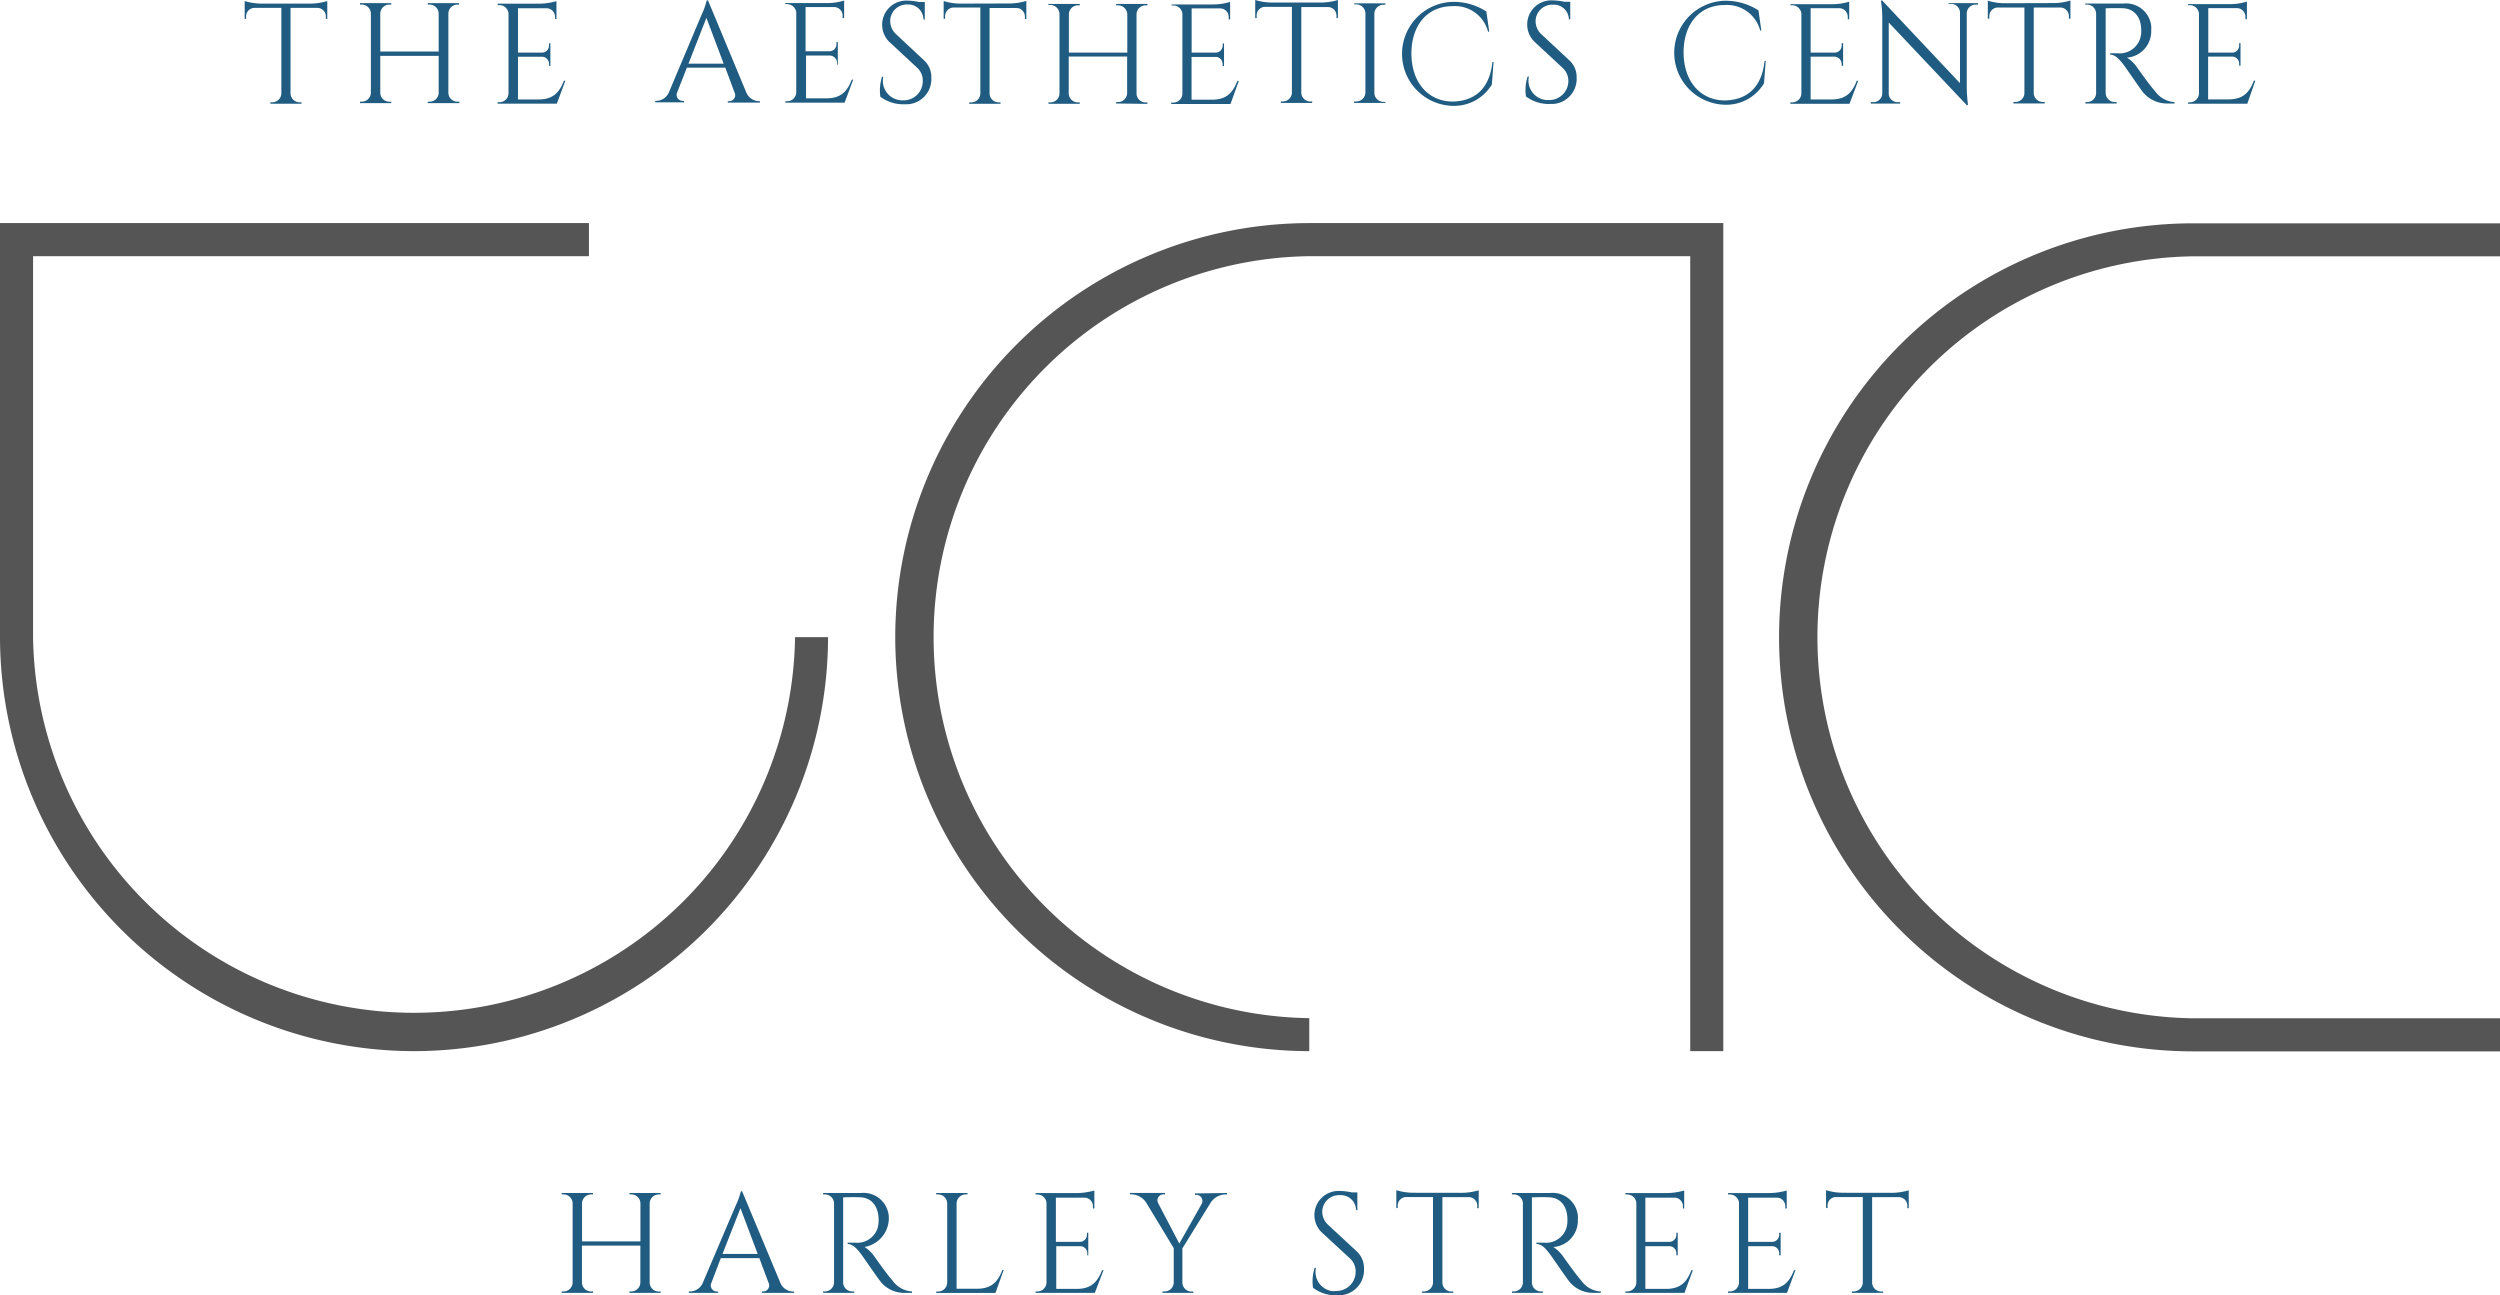
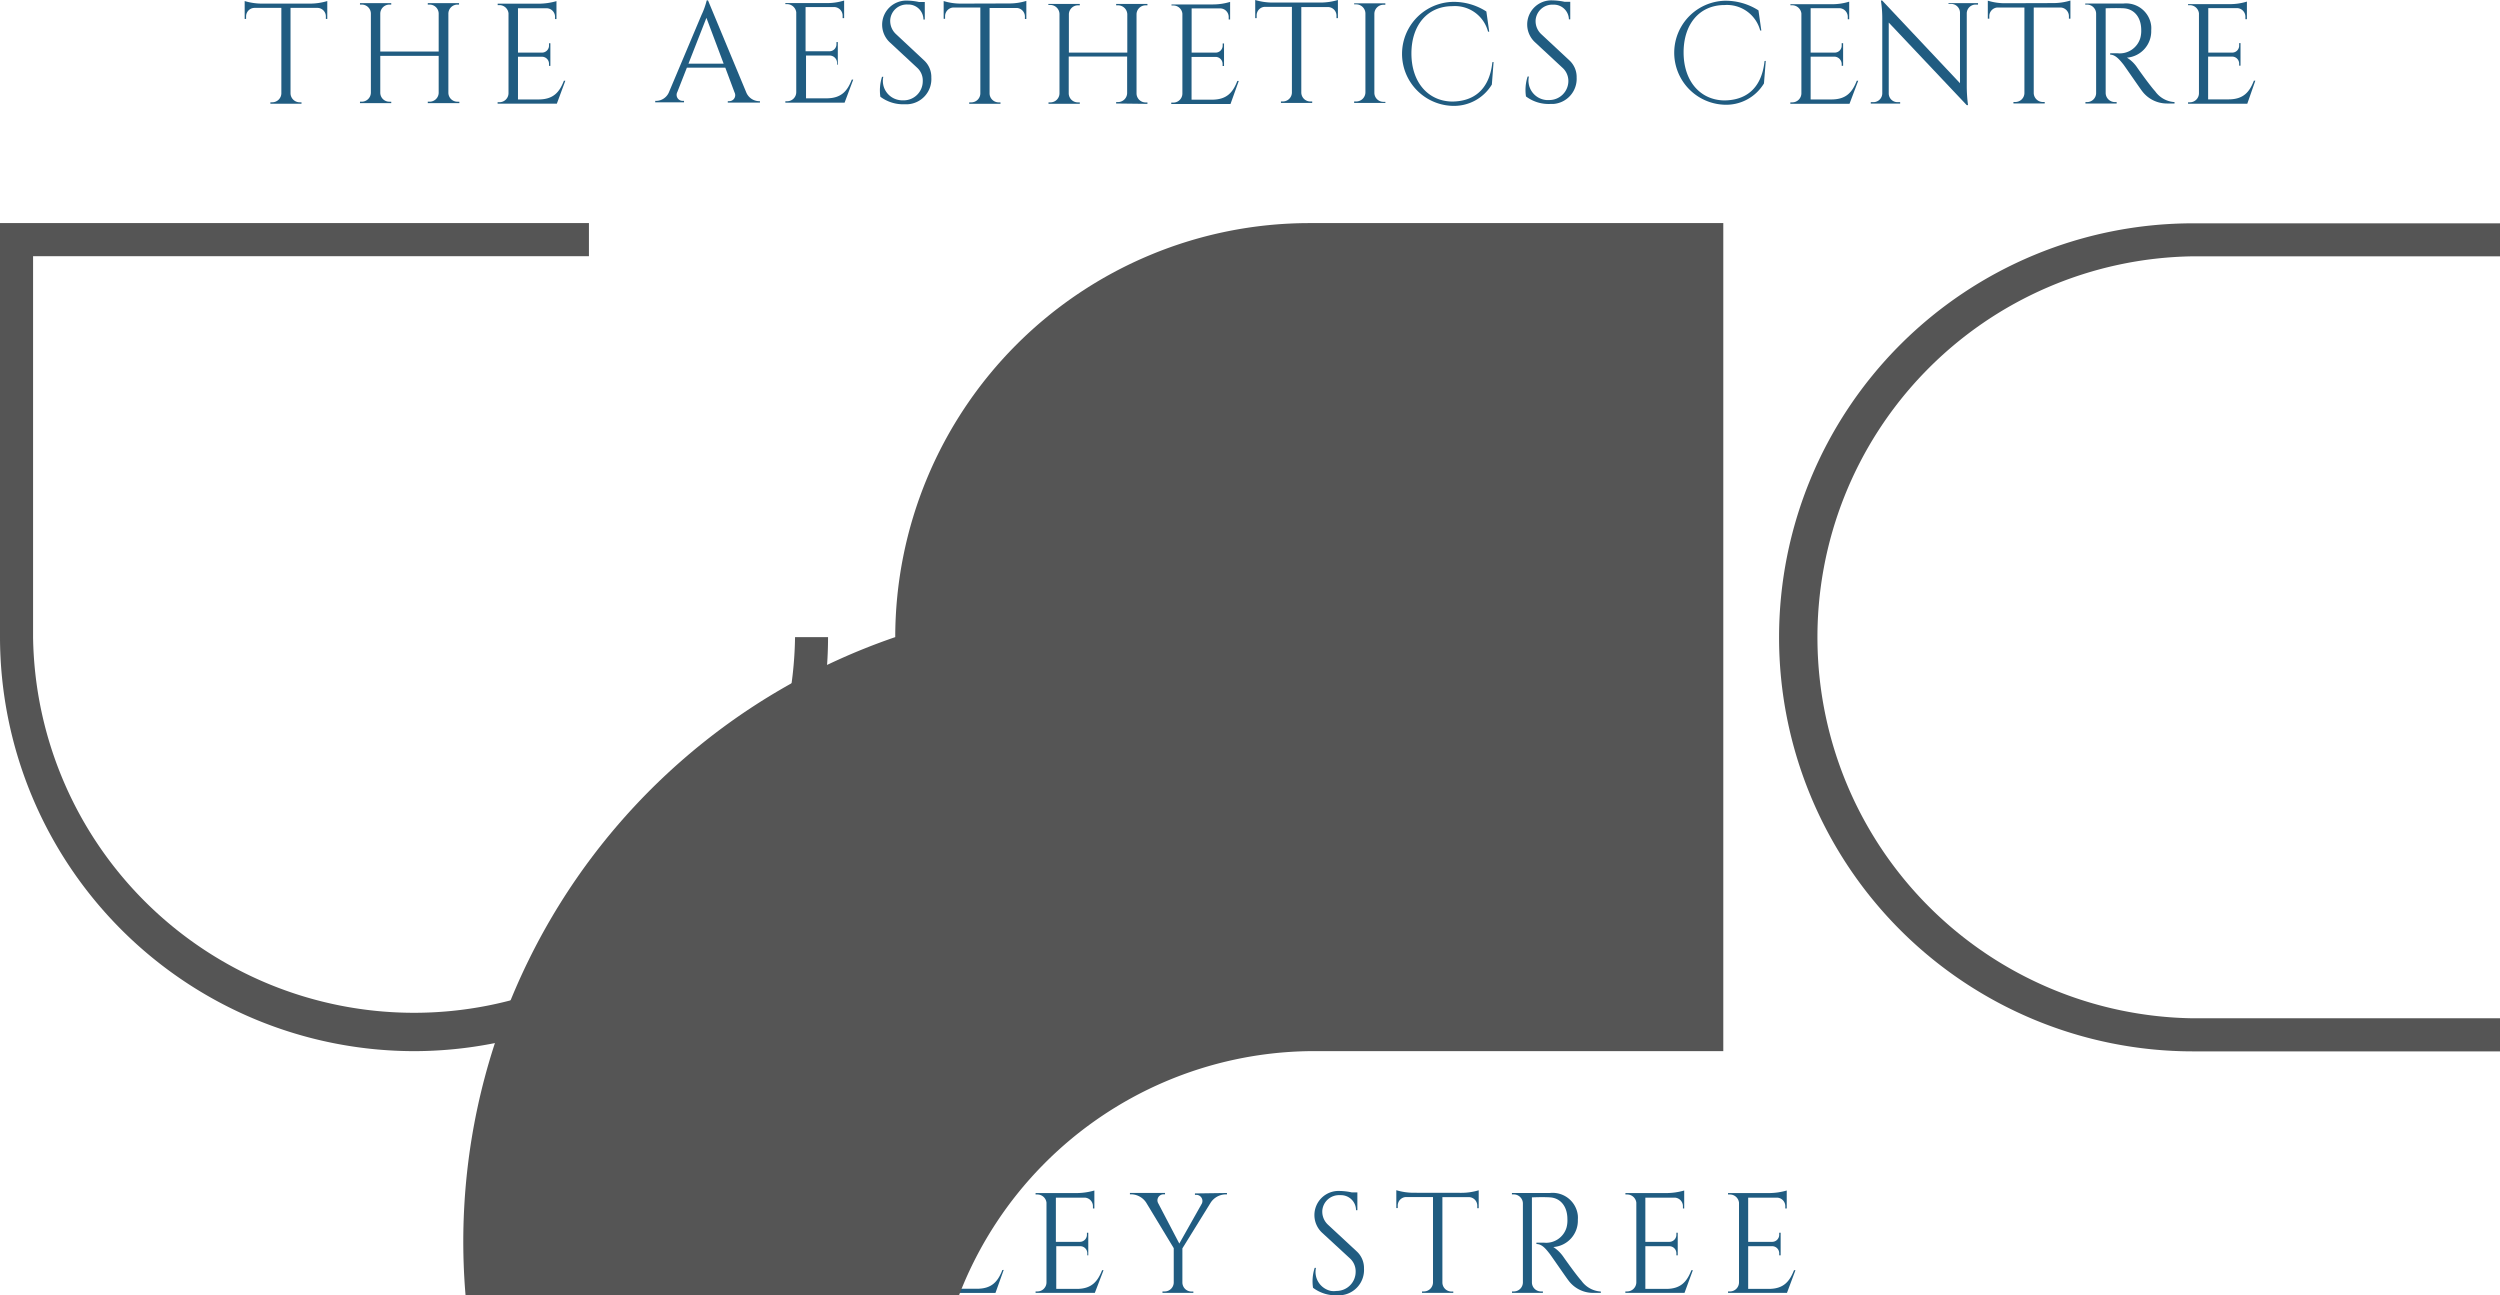
<svg xmlns="http://www.w3.org/2000/svg" id="Layer_1" data-name="Layer 1" viewBox="0 0 332.59 172.33">
  <defs>
    <style>.cls-1{fill:#205c81;}.cls-2{fill:#9b9b9b;}.cls-3{fill:#555;}</style>
  </defs>
  <path class="cls-1" d="M118.09,172v-.19h.24a1.21,1.21,0,0,0,1.21-1.18v-4.92h-7.77v4.9a1.21,1.21,0,0,0,1.22,1.2h.25V172h-4.16v-.19h.24a1.21,1.21,0,0,0,1.21-1.2V160.09a1.21,1.21,0,0,0-1.21-1.19h-.24v-.19h4.16v.19H113a1.22,1.22,0,0,0-1.22,1.18v5.07h7.77v-5.08a1.21,1.21,0,0,0-1.21-1.17h-.24v-.19h4.14v.19H122a1.22,1.22,0,0,0-1.22,1.19v10.53a1.21,1.21,0,0,0,1.22,1.2h.24V172Z" transform="translate(-34.35)" />
  <path class="cls-1" d="M138.15,170.62a1.86,1.86,0,0,0,1.67,1.2H140V172H135.7v-.19h.16a.8.8,0,0,0,.82-.78.76.76,0,0,0-.1-.41l-1.21-3.24h-5.13L129,170.64a.81.81,0,0,0,.35,1.09.85.85,0,0,0,.38.09h.16V172H126v-.19h.2a1.88,1.88,0,0,0,1.67-1.2l4.33-10.17a10.33,10.33,0,0,0,.71-1.95h.17Zm-3-3.8-2.29-6.09-2.39,6.09Z" transform="translate(-34.35)" />
  <path class="cls-1" d="M148.88,158.71a3.37,3.37,0,0,1,3.7,3,3.89,3.89,0,0,1-3.21,4.18,4.82,4.82,0,0,1,1.36,1.34s1.63,2.34,2.37,3.14a3.4,3.4,0,0,0,2.58,1.44V172h-1a4,4,0,0,1-3.31-1.67c-.22-.25-2.36-3.37-2.51-3.55-.49-.63-1.05-1.28-1.74-1.28v-.18h1a2.83,2.83,0,0,0,3-2,4.38,4.38,0,0,0,.12-1.14c-.05-1.71-.94-2.82-2.36-2.89-1-.06-2.12,0-2.36,0v11.33a1.21,1.21,0,0,0,1.21,1.19H148V172h-4.15v-.19h.24a1.23,1.23,0,0,0,1.22-1.19V160.09a1.22,1.22,0,0,0-1.22-1.19h-.24v-.19Z" transform="translate(-34.35)" />
  <path class="cls-1" d="M167.88,168.94l-1.1,3.07H158.9v-.19h.24a1.21,1.21,0,0,0,1.22-1.2h0V160.1a1.21,1.21,0,0,0-1.22-1.2h-.24v-.19h4.16v.19h-.24a1.22,1.22,0,0,0-1.21,1.2v11.35h2.72c2,0,2.79-1,3.37-2.49Z" transform="translate(-34.35)" />
  <path class="cls-1" d="M180,172h-7.88v-.19h.24a1.21,1.21,0,0,0,1.21-1.2V160a1.22,1.22,0,0,0-1.21-1.09h-.24v-.19h5.55a8.72,8.72,0,0,0,2.27-.34v2.39h-.19v-.31a1.14,1.14,0,0,0-1.07-1.13h-3.86v5.88h3.21a.94.94,0,0,0,.92-.94V164h.18v3H179v-.28a.94.94,0,0,0-.9-.93h-3.23v5.68h2.72c2,0,2.79-1,3.38-2.49h.19Z" transform="translate(-34.35)" />
  <path class="cls-1" d="M197.58,158.71v.19h-.27a2.42,2.42,0,0,0-1.9,1.1l-3.76,6.08v4.54a1.21,1.21,0,0,0,1.22,1.2h.24V172H189v-.19h.29a1.21,1.21,0,0,0,1.21-1.18v-4.58L186.84,160a2.43,2.43,0,0,0-1.91-1.11h-.26v-.19h4.67v.19h-.24a.81.81,0,0,0-.77.83.83.83,0,0,0,.1.35l2.81,5.37,3-5.32h0a.82.82,0,0,0-.38-1.08.79.79,0,0,0-.3-.08h-.24v-.19Z" transform="translate(-34.35)" />
  <path class="cls-1" d="M214.81,166.45a3,3,0,0,1,1,2.31,3.37,3.37,0,0,1-3.15,3.56,2.8,2.8,0,0,1-.41,0,5,5,0,0,1-3.22-1,5.81,5.81,0,0,1,.22-2.65h.17a2.58,2.58,0,0,0,2,3.07,2.61,2.61,0,0,0,.74,0,2.54,2.54,0,0,0,2.54-2.54h0a2.33,2.33,0,0,0-.74-1.77L210.24,164a3.21,3.21,0,0,1,2.31-5.56,8.15,8.15,0,0,1,1.63.19h.75V161h-.18a2,2,0,0,0-2-2h-.15a2.23,2.23,0,0,0-2.34,2.12v.07a2.37,2.37,0,0,0,.77,1.75Z" transform="translate(-34.35)" />
  <path class="cls-1" d="M228.78,158.69a8,8,0,0,0,2.29-.34v2.38h-.19v-.34a1.14,1.14,0,0,0-1.08-1.13h-3.56v11.38a1.21,1.21,0,0,0,1.21,1.18h.24V172h-4.16v-.19h.24a1.22,1.22,0,0,0,1.22-1.16v-11.4h-3.61a1.14,1.14,0,0,0-1.08,1.13v.34h-.19v-2.38a8,8,0,0,0,2.29.34Z" transform="translate(-34.35)" />
  <path class="cls-1" d="M240.56,158.71a3.37,3.37,0,0,1,3.7,3,3.47,3.47,0,0,1,0,.56A3.51,3.51,0,0,1,241,165.9a4.82,4.82,0,0,1,1.36,1.34s1.64,2.34,2.37,3.14a3.41,3.41,0,0,0,2.59,1.44V172h-1a4.07,4.07,0,0,1-3.32-1.67c-.21-.25-2.35-3.37-2.5-3.55-.5-.63-1-1.28-1.75-1.28v-.18h1a2.83,2.83,0,0,0,3-2,3.63,3.63,0,0,0,.12-1.14c0-1.71-.94-2.82-2.35-2.89-1-.06-2.12,0-2.37,0v11.33a1.21,1.21,0,0,0,1.22,1.19h.24V172H235.5v-.19h.24a1.21,1.21,0,0,0,1.21-1.19V160.09a1.22,1.22,0,0,0-1.22-1.19h-.24v-.19Z" transform="translate(-34.35)" />
  <path class="cls-1" d="M258.45,172h-7.87v-.19h.24a1.23,1.23,0,0,0,1.22-1.2V160a1.22,1.22,0,0,0-1.21-1.09h-.24v-.19h5.55a8.72,8.72,0,0,0,2.27-.34v2.39h-.17v-.31a1.14,1.14,0,0,0-1.07-1.13h-3.93v5.88h3.21a.94.94,0,0,0,.92-.94V164h.18v3h-.18v-.28a.94.94,0,0,0-.9-.93h-3.23v5.68H256c2,0,2.78-1,3.37-2.49h.19Z" transform="translate(-34.35)" />
  <path class="cls-1" d="M272.08,172h-7.84v-.19h.24a1.21,1.21,0,0,0,1.22-1.2h0V160a1.22,1.22,0,0,0-1.21-1.09h-.25v-.19h5.55a8.58,8.58,0,0,0,2.26-.34v2.39h-.19v-.31a1.14,1.14,0,0,0-1.06-1.13h-3.88v5.88h3.21a.94.94,0,0,0,.92-.94V164h.19v3h-.19v-.28a.94.94,0,0,0-.9-.93h-3.23v5.68h2.73c2,0,2.78-1,3.37-2.49h.19Z" transform="translate(-34.35)" />
-   <path class="cls-1" d="M286,158.69a8,8,0,0,0,2.28-.34v2.38h-.19v-.34a1.14,1.14,0,0,0-1.08-1.13h-3.6v11.38a1.21,1.21,0,0,0,1.21,1.18h.25V172h-4.16v-.19h.24a1.22,1.22,0,0,0,1.22-1.16v-11.4h-3.6a1.13,1.13,0,0,0-1.09,1.13v.34h-.2v-2.38a8,8,0,0,0,2.29.34Z" transform="translate(-34.35)" />
  <path class="cls-1" d="M75.61.48A8,8,0,0,0,77.89.14V2.52H77.7V2.18a1.13,1.13,0,0,0-1.08-1.13H73V12.43a1.22,1.22,0,0,0,1.22,1.18h.24v.19H70.32v-.19h.24a1.22,1.22,0,0,0,1.22-1.16V1.05h-3.6a1.13,1.13,0,0,0-1.09,1.13v.34H66.9V.14a8,8,0,0,0,2.29.34Z" transform="translate(-34.35)" />
  <path class="cls-1" d="M91.26,13.72v-.19h.24a1.21,1.21,0,0,0,1.21-1.18V7.43H84.94v4.9a1.2,1.2,0,0,0,1.22,1.2h.24v.19H82.24v-.19h.24a1.22,1.22,0,0,0,1.21-1.2V1.8A1.21,1.21,0,0,0,82.48.61h-.24V.42H86.4V.61h-.24a1.22,1.22,0,0,0-1.22,1.18V6.86h7.77V1.78A1.21,1.21,0,0,0,91.5.61h-.24V.42h4.16V.61h-.24A1.21,1.21,0,0,0,94,1.8V12.33a1.2,1.2,0,0,0,1.22,1.2h.24v.19Z" transform="translate(-34.35)" />
  <path class="cls-1" d="M108.43,13.79h-7.88V13.6h.24A1.21,1.21,0,0,0,102,12.4h0V1.77A1.22,1.22,0,0,0,100.8.68h-.24V.49h5.56a8.71,8.71,0,0,0,2.26-.34V2.54h-.19V2.23a1.14,1.14,0,0,0-1.06-1.13h-3.87V7h3.21a.94.94,0,0,0,.92-.94V5.76h.18v3h-.18V8.48a.94.94,0,0,0-.9-.93h-3.23v5.68H106c2,0,2.79-1,3.37-2.49h.19Z" transform="translate(-34.35)" />
  <path class="cls-1" d="M146.71,13.66h-7.88v-.19h.24a1.21,1.21,0,0,0,1.21-1.19V1.64A1.24,1.24,0,0,0,139.07.55h-.24V.41h5.55a7.62,7.62,0,0,0,2.27-.34V2.41h-.2V2.08A1.15,1.15,0,0,0,145.39.94h-3.87V6.82h3.19a.93.93,0,0,0,.92-.94V5.6h.18v3h-.1V8.32a1,1,0,0,0-.9-.93h-3.23v5.69h2.72c2,0,2.79-1,3.37-2.49h.19Z" transform="translate(-34.35)" />
  <path class="cls-1" d="M133.62,12.27a1.88,1.88,0,0,0,1.67,1.19h.16v.19h-4.28v-.19h.17a.8.8,0,0,0,.82-.78.86.86,0,0,0-.1-.41L130.84,9h-5.11l-1.27,3.24a.8.8,0,0,0,.72,1.18h.17v.19h-3.83v-.19h.18a1.88,1.88,0,0,0,1.66-1.19L127.67,2a10.3,10.3,0,0,0,.7-1.95h.17Zm-3-3.8-2.29-6.1-2.39,6.1Z" transform="translate(-34.35)" />
  <path class="cls-1" d="M157.25,8a3,3,0,0,1,1,2.32,3.35,3.35,0,0,1-3.13,3.55h-.43a5.05,5.05,0,0,1-3.22-1,5.94,5.94,0,0,1,.22-2.65h.17a2.58,2.58,0,0,0,2,3.07,2.76,2.76,0,0,0,.7.06,2.54,2.54,0,0,0,2.55-2.53v0A2.29,2.29,0,0,0,156.35,9l-3.64-3.38A3.21,3.21,0,0,1,155,.08a8.07,8.07,0,0,1,1.63.19h.75V2.6h-.18a2,2,0,0,0-2-2h-.1a2.21,2.21,0,0,0-2.32,2.1.22.22,0,0,0,0,.08,2.38,2.38,0,0,0,.76,1.75Z" transform="translate(-34.35)" />
  <path class="cls-1" d="M243.1,8a3,3,0,0,1,1,2.32A3.35,3.35,0,0,1,241,13.83h-.42a5,5,0,0,1-3.22-1,5.81,5.81,0,0,1,.22-2.65h.17a2.59,2.59,0,0,0,2,3.08,2.34,2.34,0,0,0,.7.05A2.54,2.54,0,0,0,243,10.78v0A2.37,2.37,0,0,0,242.2,9l-3.64-3.38A3.21,3.21,0,0,1,240.87.05a9,9,0,0,1,1.63.19h.75V2.57h-.18a2,2,0,0,0-2-1.95h-.1a2.23,2.23,0,0,0-2.33,2.11V2.8a2.36,2.36,0,0,0,.76,1.75Z" transform="translate(-34.35)" />
  <path class="cls-1" d="M198.05,13.84h-7.88v-.19h.27a1.21,1.21,0,0,0,1.21-1.19V1.82A1.21,1.21,0,0,0,190.44.73h-.24V.59h5.55A7.83,7.83,0,0,0,198,.25V2.59h-.19V2.26a1.14,1.14,0,0,0-1.06-1.14h-3.87V7h3.21a.94.94,0,0,0,.92-.94V5.78h.18v3H197V8.5a.94.94,0,0,0-.9-.93h-3.23v5.69h2.72c2,0,2.79-1,3.37-2.49h.19Z" transform="translate(-34.35)" />
  <path class="cls-1" d="M168.6.46a7.7,7.7,0,0,0,2.29-.34V2.53h-.19V2.2a1.15,1.15,0,0,0-1.08-1.14H166V12.44a1.21,1.21,0,0,0,1.21,1.18h.24v.19h-4.16v-.19h.24a1.21,1.21,0,0,0,1.24-1.19V1h-3.61a1.16,1.16,0,0,0-1.08,1.14v.36h-.19V.14a7.8,7.8,0,0,0,2.29.34Z" transform="translate(-34.35)" />
  <path class="cls-1" d="M182.84,13.77v-.19h.24a1.22,1.22,0,0,0,1.22-1.18V7.52h-7.77v4.91a1.21,1.21,0,0,0,1.21,1.19H178v.19h-4.16v-.19h.24a1.21,1.21,0,0,0,1.22-1.19V1.85A1.23,1.23,0,0,0,174.06.66h-.24V.52H178V.71h-.24a1.21,1.21,0,0,0-1.21,1.19V7h7.77V1.88A1.23,1.23,0,0,0,183.08.71h-.24V.52H187V.71h-.24a1.21,1.21,0,0,0-1.21,1.2V12.44a1.21,1.21,0,0,0,1.21,1.19H187v.19Z" transform="translate(-34.35)" />
  <path class="cls-1" d="M210.05.34A8.14,8.14,0,0,0,212.34,0V2.41h-.19V2.08A1.14,1.14,0,0,0,211.07.94h-3.6V12.32a1.2,1.2,0,0,0,1.21,1.18h.24v.19h-4.16V13.5H205a1.21,1.21,0,0,0,1.22-1.16V.91h-3.61a1.13,1.13,0,0,0-1.08,1.14v.36h-.19V0a8,8,0,0,0,2.29.34Z" transform="translate(-34.35)" />
  <path class="cls-1" d="M218.66,13.69H214.5V13.5h.24A1.23,1.23,0,0,0,216,12.31V1.77A1.23,1.23,0,0,0,214.74.58h-.24V.44h4.15V.63h-.24a1.22,1.22,0,0,0-1.22,1.18V12.36a1.21,1.21,0,0,0,1.22,1.19h.24Z" transform="translate(-34.35)" />
  <path class="cls-1" d="M233.05,8.25l-.23,3a5.89,5.89,0,0,1-5.34,2.83A6.92,6.92,0,0,1,227.59.25a8,8,0,0,1,4.5,1.28l.38,2.68h-.16A4.54,4.54,0,0,0,227.59.82c-3.34,0-5.47,2.52-5.47,6.3s2.17,6.31,5.36,6.39c2.7,0,5-1.35,5.41-5.24Z" transform="translate(-34.35)" />
  <path class="cls-1" d="M316.84.47a3.37,3.37,0,0,1,3.7,3,3.62,3.62,0,0,1,0,.57,3.52,3.52,0,0,1-3.23,3.63A4.42,4.42,0,0,1,318.68,9s1.64,2.34,2.38,3.14a3.4,3.4,0,0,0,2.58,1.44v.19h-1a4.13,4.13,0,0,1-3.32-1.66c-.21-.26-2.35-3.38-2.5-3.56-.5-.62-1.05-1.28-1.74-1.28V7.09h1a2.86,2.86,0,0,0,3-2A3.61,3.61,0,0,0,319.21,4c0-1.72-.95-2.82-2.36-2.9-1-.05-2.12,0-2.37,0V12.39a1.23,1.23,0,0,0,1.22,1.19h.24v.19h-4.15v-.19H312a1.21,1.21,0,0,0,1.21-1.18V1.81A1.22,1.22,0,0,0,312,.61h-.24V.47Z" transform="translate(-34.35)" />
  <path class="cls-1" d="M269.26,8.1l-.24,3a5.87,5.87,0,0,1-5.33,2.83A6.92,6.92,0,0,1,263.8.1a8.11,8.11,0,0,1,4.49,1.28l.38,2.68h-.15A4.57,4.57,0,0,0,263.79.67c-3.34,0-5.46,2.52-5.46,6.3s2.16,6.31,5.36,6.39c2.69,0,5-1.35,5.41-5.24Z" transform="translate(-34.35)" />
  <path class="cls-1" d="M297.5.42V.61h-.35A1.18,1.18,0,0,0,296,1.75v9.81a19.85,19.85,0,0,0,.17,2.43H296L285.62,3v9.46a1.16,1.16,0,0,0,1.17,1.13h.35v.19h-3.91v-.19h.35a1.18,1.18,0,0,0,1.18-1.15v-10a15.66,15.66,0,0,0-.18-2.37h.17l10.35,11V1.67A1.18,1.18,0,0,0,293.92.52h-.35V.42Z" transform="translate(-34.35)" />
  <path class="cls-1" d="M333.32,13.8h-7.88v-.19h.24a1.21,1.21,0,0,0,1.21-1.19V1.78A1.22,1.22,0,0,0,325.68.69h-.24V.55H331a7.57,7.57,0,0,0,2.27-.34V2.55h-.2V2.22A1.15,1.15,0,0,0,332,1.08h-3.87V7h3.19a.93.93,0,0,0,.92-.94V5.74h.18v3h-.18V8.46a.94.94,0,0,0-.9-.93h-3.23v5.69h2.72c2,0,2.79-1,3.37-2.49h.19Z" transform="translate(-34.35)" />
  <path class="cls-1" d="M307.5.41a7.8,7.8,0,0,0,2.29-.34V2.48h-.2V2.15A1.16,1.16,0,0,0,308.51,1h-3.6V12.39a1.22,1.22,0,0,0,1.22,1.18h.24v.19h-4.16v-.19h.24a1.21,1.21,0,0,0,1.22-1.16V1h-3.6A1.15,1.15,0,0,0,299,2.12v.36h-.2V.09a7.7,7.7,0,0,0,2.29.34Z" transform="translate(-34.35)" />
  <path class="cls-1" d="M280.4,13.81h-7.87v-.19h.24A1.22,1.22,0,0,0,274,12.43V1.79A1.24,1.24,0,0,0,272.78.7h-.24V.56h5.55a7.62,7.62,0,0,0,2.27-.34V2.56h-.19V2.23a1.15,1.15,0,0,0-1.07-1.14h-3.87V7h3.21a.93.93,0,0,0,.92-.94V5.75h.19v3h-.19V8.47a1,1,0,0,0-.9-.93h-3.23v5.69H278c2,0,2.78-1,3.37-2.49h.19Z" transform="translate(-34.35)" />
  <path class="cls-2" d="M244.48,83.51" transform="translate(-34.35)" />
  <path class="cls-3" d="M89.43,139.84A55.15,55.15,0,0,1,34.35,84.76V29.68H112.7v4.4H38.75V84.76a50.69,50.69,0,0,0,101.37,0h4.39A55.14,55.14,0,0,1,89.43,139.84Z" transform="translate(-34.35)" />
-   <path class="cls-3" d="M153.45,84.76a55.13,55.13,0,0,1,55.08-55.08h55.08V139.84h-4.4V34.08H208.53a50.69,50.69,0,0,0,0,101.37v4.39A55.14,55.14,0,0,1,153.45,84.76Z" transform="translate(-34.35)" />
+   <path class="cls-3" d="M153.45,84.76a55.13,55.13,0,0,1,55.08-55.08h55.08V139.84h-4.4H208.53a50.69,50.69,0,0,0,0,101.37v4.39A55.14,55.14,0,0,1,153.45,84.76Z" transform="translate(-34.35)" />
  <path class="cls-3" d="M276.14,85.47a50.68,50.68,0,0,0,50,50h40.83v4.4H326.11a55.08,55.08,0,1,1,0-110.16h40.83v4.39H326.11A50.68,50.68,0,0,0,276.14,85.47Z" transform="translate(-34.35)" />
</svg>